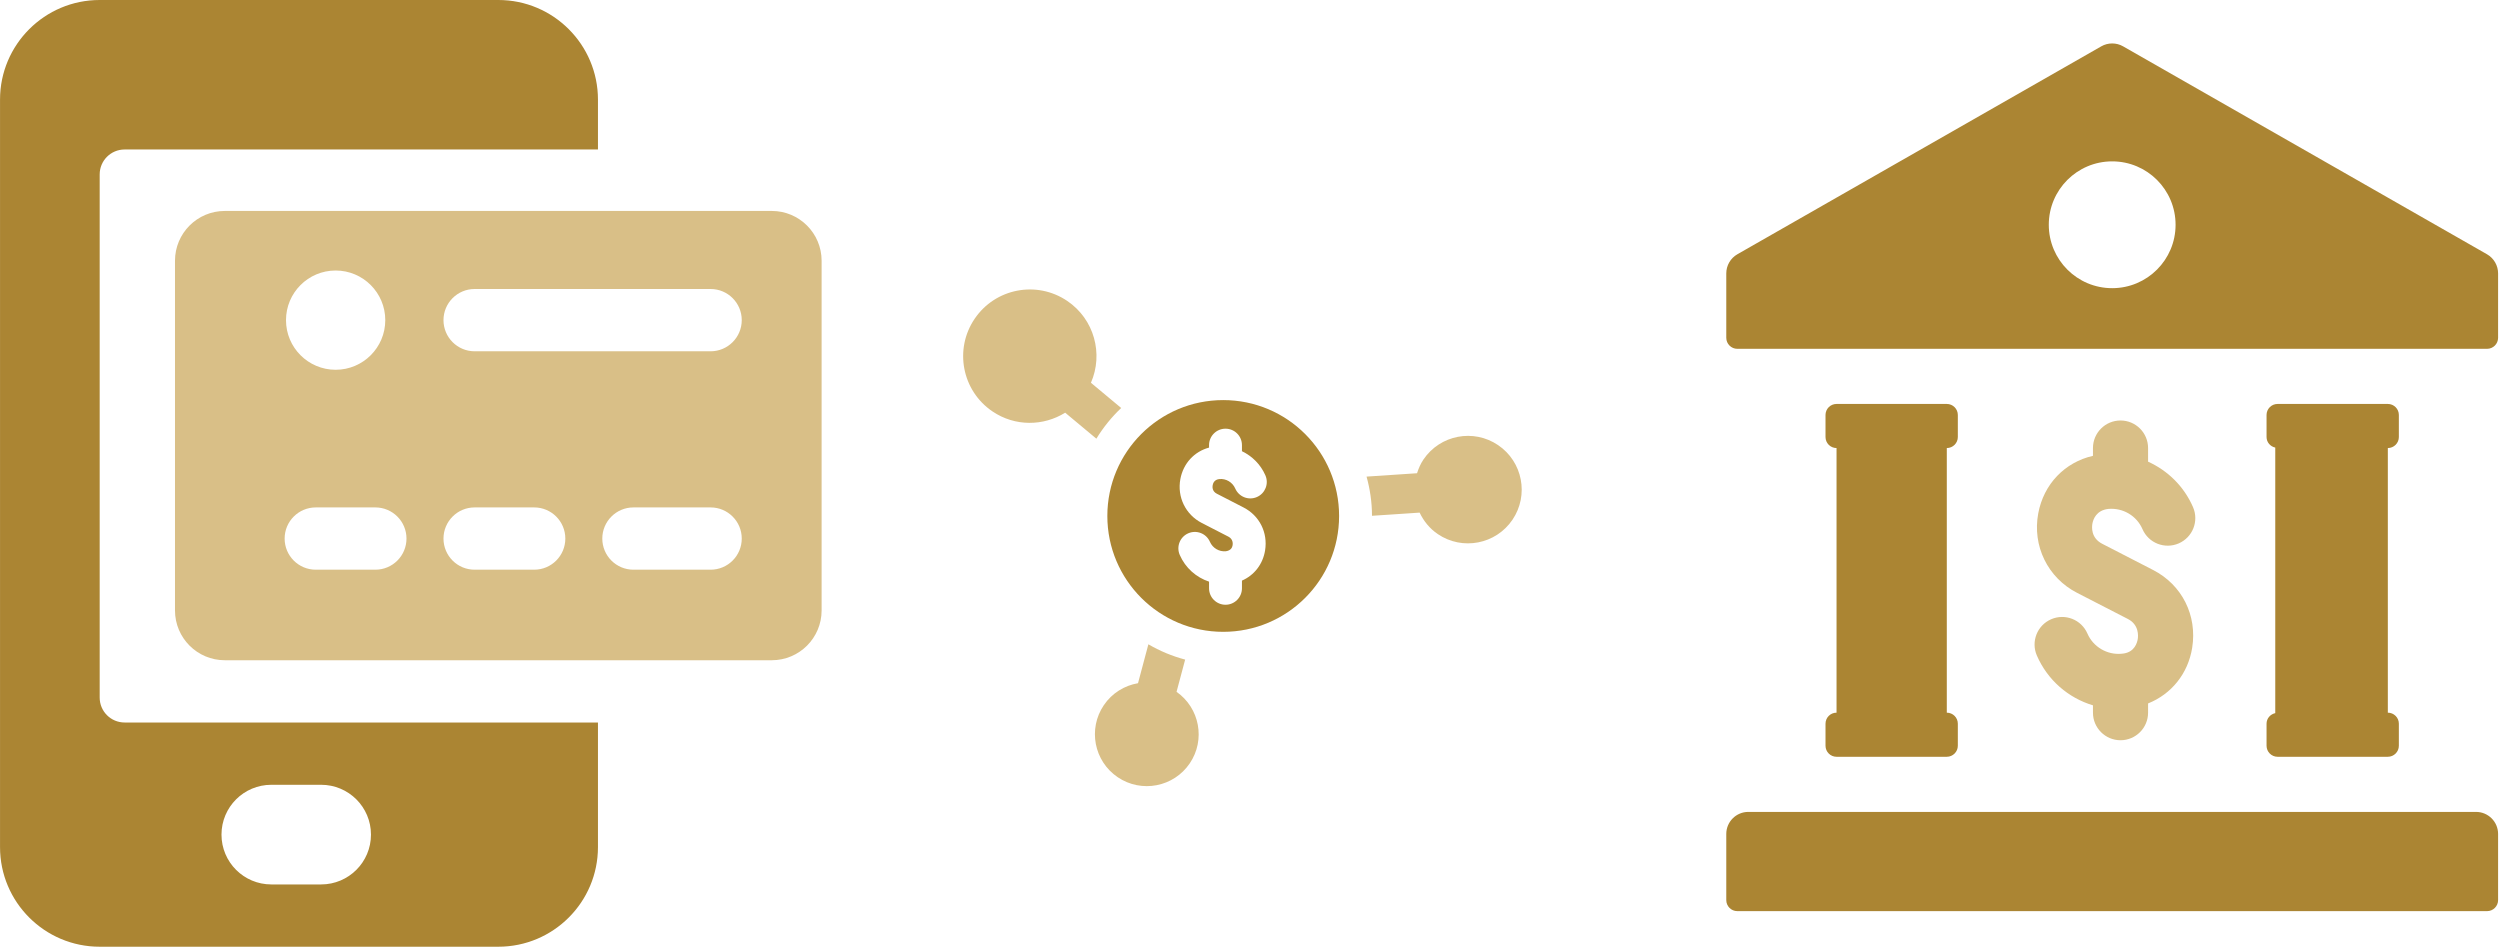
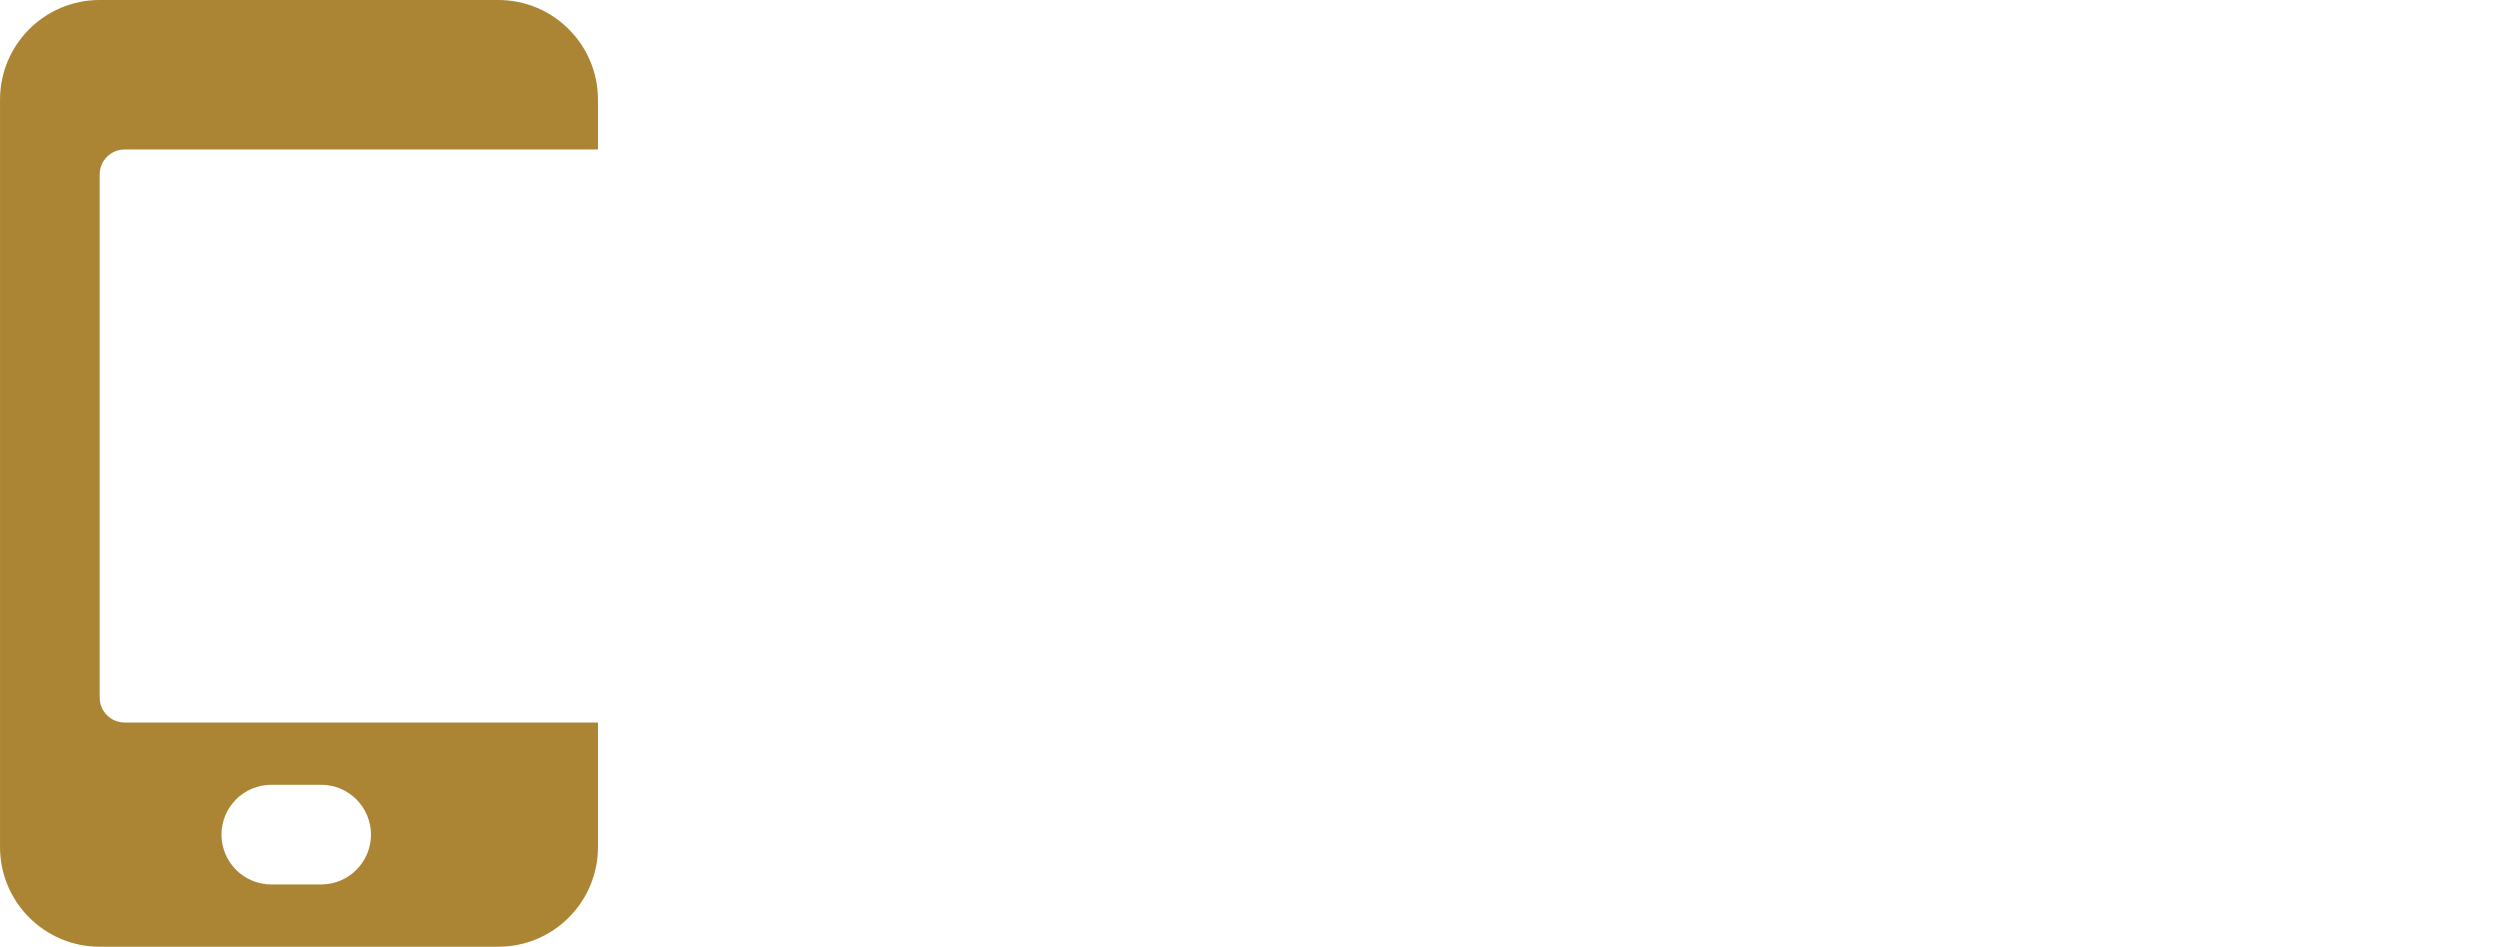
<svg xmlns="http://www.w3.org/2000/svg" width="190" height="72" viewBox="0 0 190 72" fill="none">
  <path d="M9.469 11.361H45.445V7.574C45.445 3.391 42.053 0 37.871 0H7.576C3.393 0 0.002 3.391 0.002 7.574V64.377C0.002 68.56 3.393 71.951 7.576 71.951H37.871C42.053 71.951 45.445 68.56 45.445 64.377V54.91H9.469C8.424 54.91 7.576 54.062 7.576 53.017V13.254C7.576 12.209 8.424 11.361 9.469 11.361ZM24.407 67.217H20.62C18.527 67.217 16.833 65.523 16.833 63.431C16.833 61.338 18.527 59.644 20.62 59.644H24.407C26.497 59.644 28.194 61.338 28.194 63.431C28.194 65.523 26.497 67.217 24.407 67.217Z" fill="#AB8533" />
-   <path d="M58.656 16.032H17.086C14.993 16.032 13.299 17.727 13.299 19.819V46.391C13.299 48.484 14.993 50.178 17.086 50.178H58.656C60.747 50.178 62.443 48.484 62.443 46.391V19.819C62.443 17.727 60.747 16.032 58.656 16.032ZM25.508 20.559C27.591 20.559 29.281 22.248 29.281 24.331C29.281 26.414 27.591 28.103 25.508 28.103C23.425 28.103 21.736 26.414 21.736 24.331C21.736 22.248 23.425 20.559 25.508 20.559ZM28.526 43.297H23.999C22.692 43.297 21.632 42.239 21.632 40.931C21.632 39.624 22.692 38.564 23.999 38.564H28.526C29.832 38.564 30.893 39.624 30.893 40.931C30.893 42.239 29.832 43.297 28.526 43.297ZM40.599 43.297H36.071C34.765 43.297 33.705 42.239 33.705 40.931C33.705 39.624 34.765 38.564 36.071 38.564H40.599C41.905 38.564 42.965 39.624 42.965 40.931C42.965 42.239 41.905 43.297 40.599 43.297ZM54.006 43.297H48.142C46.836 43.297 45.775 42.239 45.775 40.931C45.775 39.624 46.836 38.564 48.142 38.564H54.006C55.312 38.564 56.373 39.624 56.373 40.931C56.373 42.239 55.312 43.297 54.006 43.297ZM54.006 26.698H36.071C34.765 26.698 33.705 25.637 33.705 24.331C33.705 23.023 34.765 21.964 36.071 21.964H54.006C55.312 21.964 56.373 23.023 56.373 24.331C56.373 25.637 55.312 26.698 54.006 26.698Z" fill="#D9BF87" />
-   <path d="M85.211 31.008L82.911 29.091C83.87 26.896 83.167 24.263 81.112 22.872C78.794 21.302 75.641 21.909 74.072 24.228C72.502 26.547 73.109 29.699 75.428 31.268C77.14 32.428 79.305 32.393 80.953 31.364L83.324 33.34C83.849 32.48 84.483 31.697 85.211 31.008ZM89.418 52.579L90.072 50.129C89.08 49.866 88.143 49.474 87.277 48.967L86.489 51.923C85.469 52.099 84.518 52.667 83.892 53.592C82.671 55.395 83.143 57.847 84.946 59.068C86.75 60.289 89.202 59.817 90.423 58.013C91.631 56.228 91.177 53.812 89.418 52.579ZM113.855 33.829C111.988 32.564 109.448 33.053 108.183 34.921C107.96 35.251 107.811 35.605 107.695 35.966L103.858 36.222C104.12 37.172 104.271 38.168 104.272 39.2L107.892 38.959C108.194 39.596 108.65 40.169 109.276 40.593C111.144 41.858 113.683 41.369 114.948 39.501C116.213 37.633 115.723 35.093 113.855 33.829Z" fill="#D9BF87" />
-   <path d="M92.965 30.407C88.101 30.407 84.158 34.349 84.158 39.213C84.158 44.076 88.101 48.019 92.965 48.019C97.828 48.019 101.771 44.076 101.771 39.213C101.771 34.349 97.828 30.407 92.965 30.407ZM92.474 37.52L94.507 38.566C95.72 39.19 96.365 40.471 96.147 41.83C95.978 42.886 95.314 43.722 94.388 44.127V44.711C94.388 45.401 93.829 45.961 93.138 45.961C92.448 45.961 91.888 45.401 91.888 44.711V44.206C90.911 43.881 90.09 43.162 89.661 42.175C89.385 41.541 89.676 40.805 90.309 40.53C90.944 40.255 91.678 40.545 91.954 41.178C92.161 41.654 92.652 41.941 93.162 41.896C93.551 41.837 93.65 41.613 93.679 41.435C93.696 41.33 93.722 40.973 93.363 40.788L91.33 39.742C90.104 39.111 89.452 37.772 89.707 36.41C89.93 35.216 90.764 34.32 91.888 34.017V33.83C91.888 33.14 92.448 32.58 93.138 32.58C93.829 32.58 94.388 33.14 94.388 33.83V34.291C95.169 34.668 95.811 35.303 96.171 36.13C96.447 36.763 96.157 37.499 95.524 37.775C94.888 38.051 94.155 37.76 93.879 37.128C93.671 36.651 93.176 36.357 92.67 36.409C92.295 36.448 92.193 36.715 92.164 36.87C92.138 37.004 92.119 37.337 92.474 37.52Z" fill="#AB8533" />
-   <path d="M163.633 43.318L159.767 41.327C158.894 40.878 158.977 40.035 159.024 39.785C159.081 39.483 159.308 38.776 160.244 38.677C161.347 38.587 162.385 39.195 162.827 40.212C163.286 41.273 164.521 41.759 165.584 41.298C166.643 40.837 167.131 39.606 166.67 38.543C165.981 36.956 164.743 35.761 163.254 35.087V34.052C163.254 32.895 162.316 31.957 161.159 31.957C160.003 31.957 159.065 32.895 159.065 34.052V34.642C156.926 35.134 155.324 36.782 154.907 39.014C154.444 41.483 155.627 43.909 157.85 45.052L161.718 47.042C162.572 47.481 162.509 48.324 162.468 48.57C162.423 48.855 162.229 49.532 161.418 49.663L161.227 49.685C160.141 49.782 159.086 49.169 158.644 48.15C158.183 47.089 156.95 46.601 155.887 47.063C154.826 47.524 154.34 48.76 154.801 49.819C155.614 51.691 157.196 53.047 159.065 53.605V54.163C159.065 55.321 160.003 56.258 161.159 56.258C162.316 56.258 163.254 55.321 163.254 54.163V53.461C165.016 52.758 166.289 51.208 166.606 49.234C167 46.77 165.834 44.447 163.633 43.318Z" fill="#D9BF87" />
-   <path d="M188.179 61.705H132.873C131.948 61.705 131.197 62.455 131.197 63.38V68.408C131.197 68.871 131.573 69.246 132.035 69.246H189.017C189.479 69.246 189.855 68.871 189.855 68.408V63.38C189.855 62.455 189.104 61.705 188.179 61.705ZM138.739 55.001V56.677C138.739 57.139 139.114 57.515 139.577 57.515H147.957C148.419 57.515 148.795 57.139 148.795 56.677V55.001C148.795 54.538 148.419 54.163 147.957 54.163V34.052C148.419 34.052 148.795 33.676 148.795 33.214V31.538C148.795 31.075 148.419 30.7 147.957 30.7H139.577C139.114 30.7 138.739 31.075 138.739 31.538V33.214C138.739 33.676 139.114 34.052 139.577 34.052V54.163C139.114 54.163 138.739 54.538 138.739 55.001ZM189.01 19.323L161.357 3.523C160.843 3.228 160.209 3.228 159.695 3.523L132.042 19.323C131.519 19.622 131.197 20.178 131.197 20.78V25.672C131.197 26.134 131.573 26.51 132.035 26.51H189.017C189.479 26.51 189.855 26.134 189.855 25.672V20.78C189.855 20.178 189.533 19.622 189.01 19.323ZM160.526 21.901C157.865 21.901 155.708 19.744 155.708 17.083C155.708 14.421 157.865 12.264 160.526 12.264C163.187 12.264 165.344 14.421 165.344 17.083C165.344 19.744 163.187 21.901 160.526 21.901ZM172.258 55.001V56.677C172.258 57.139 172.633 57.515 173.096 57.515H181.475C181.938 57.515 182.313 57.139 182.313 56.677V55.001C182.313 54.538 181.938 54.163 181.475 54.163V34.052C181.938 34.052 182.313 33.676 182.313 33.214V31.538C182.313 31.075 181.938 30.7 181.475 30.7H173.096C172.633 30.7 172.258 31.075 172.258 31.538V33.214C172.258 33.614 172.544 33.934 172.92 34.016V54.198C172.544 54.282 172.258 54.6 172.258 55.001Z" fill="#AB8533" />
</svg>